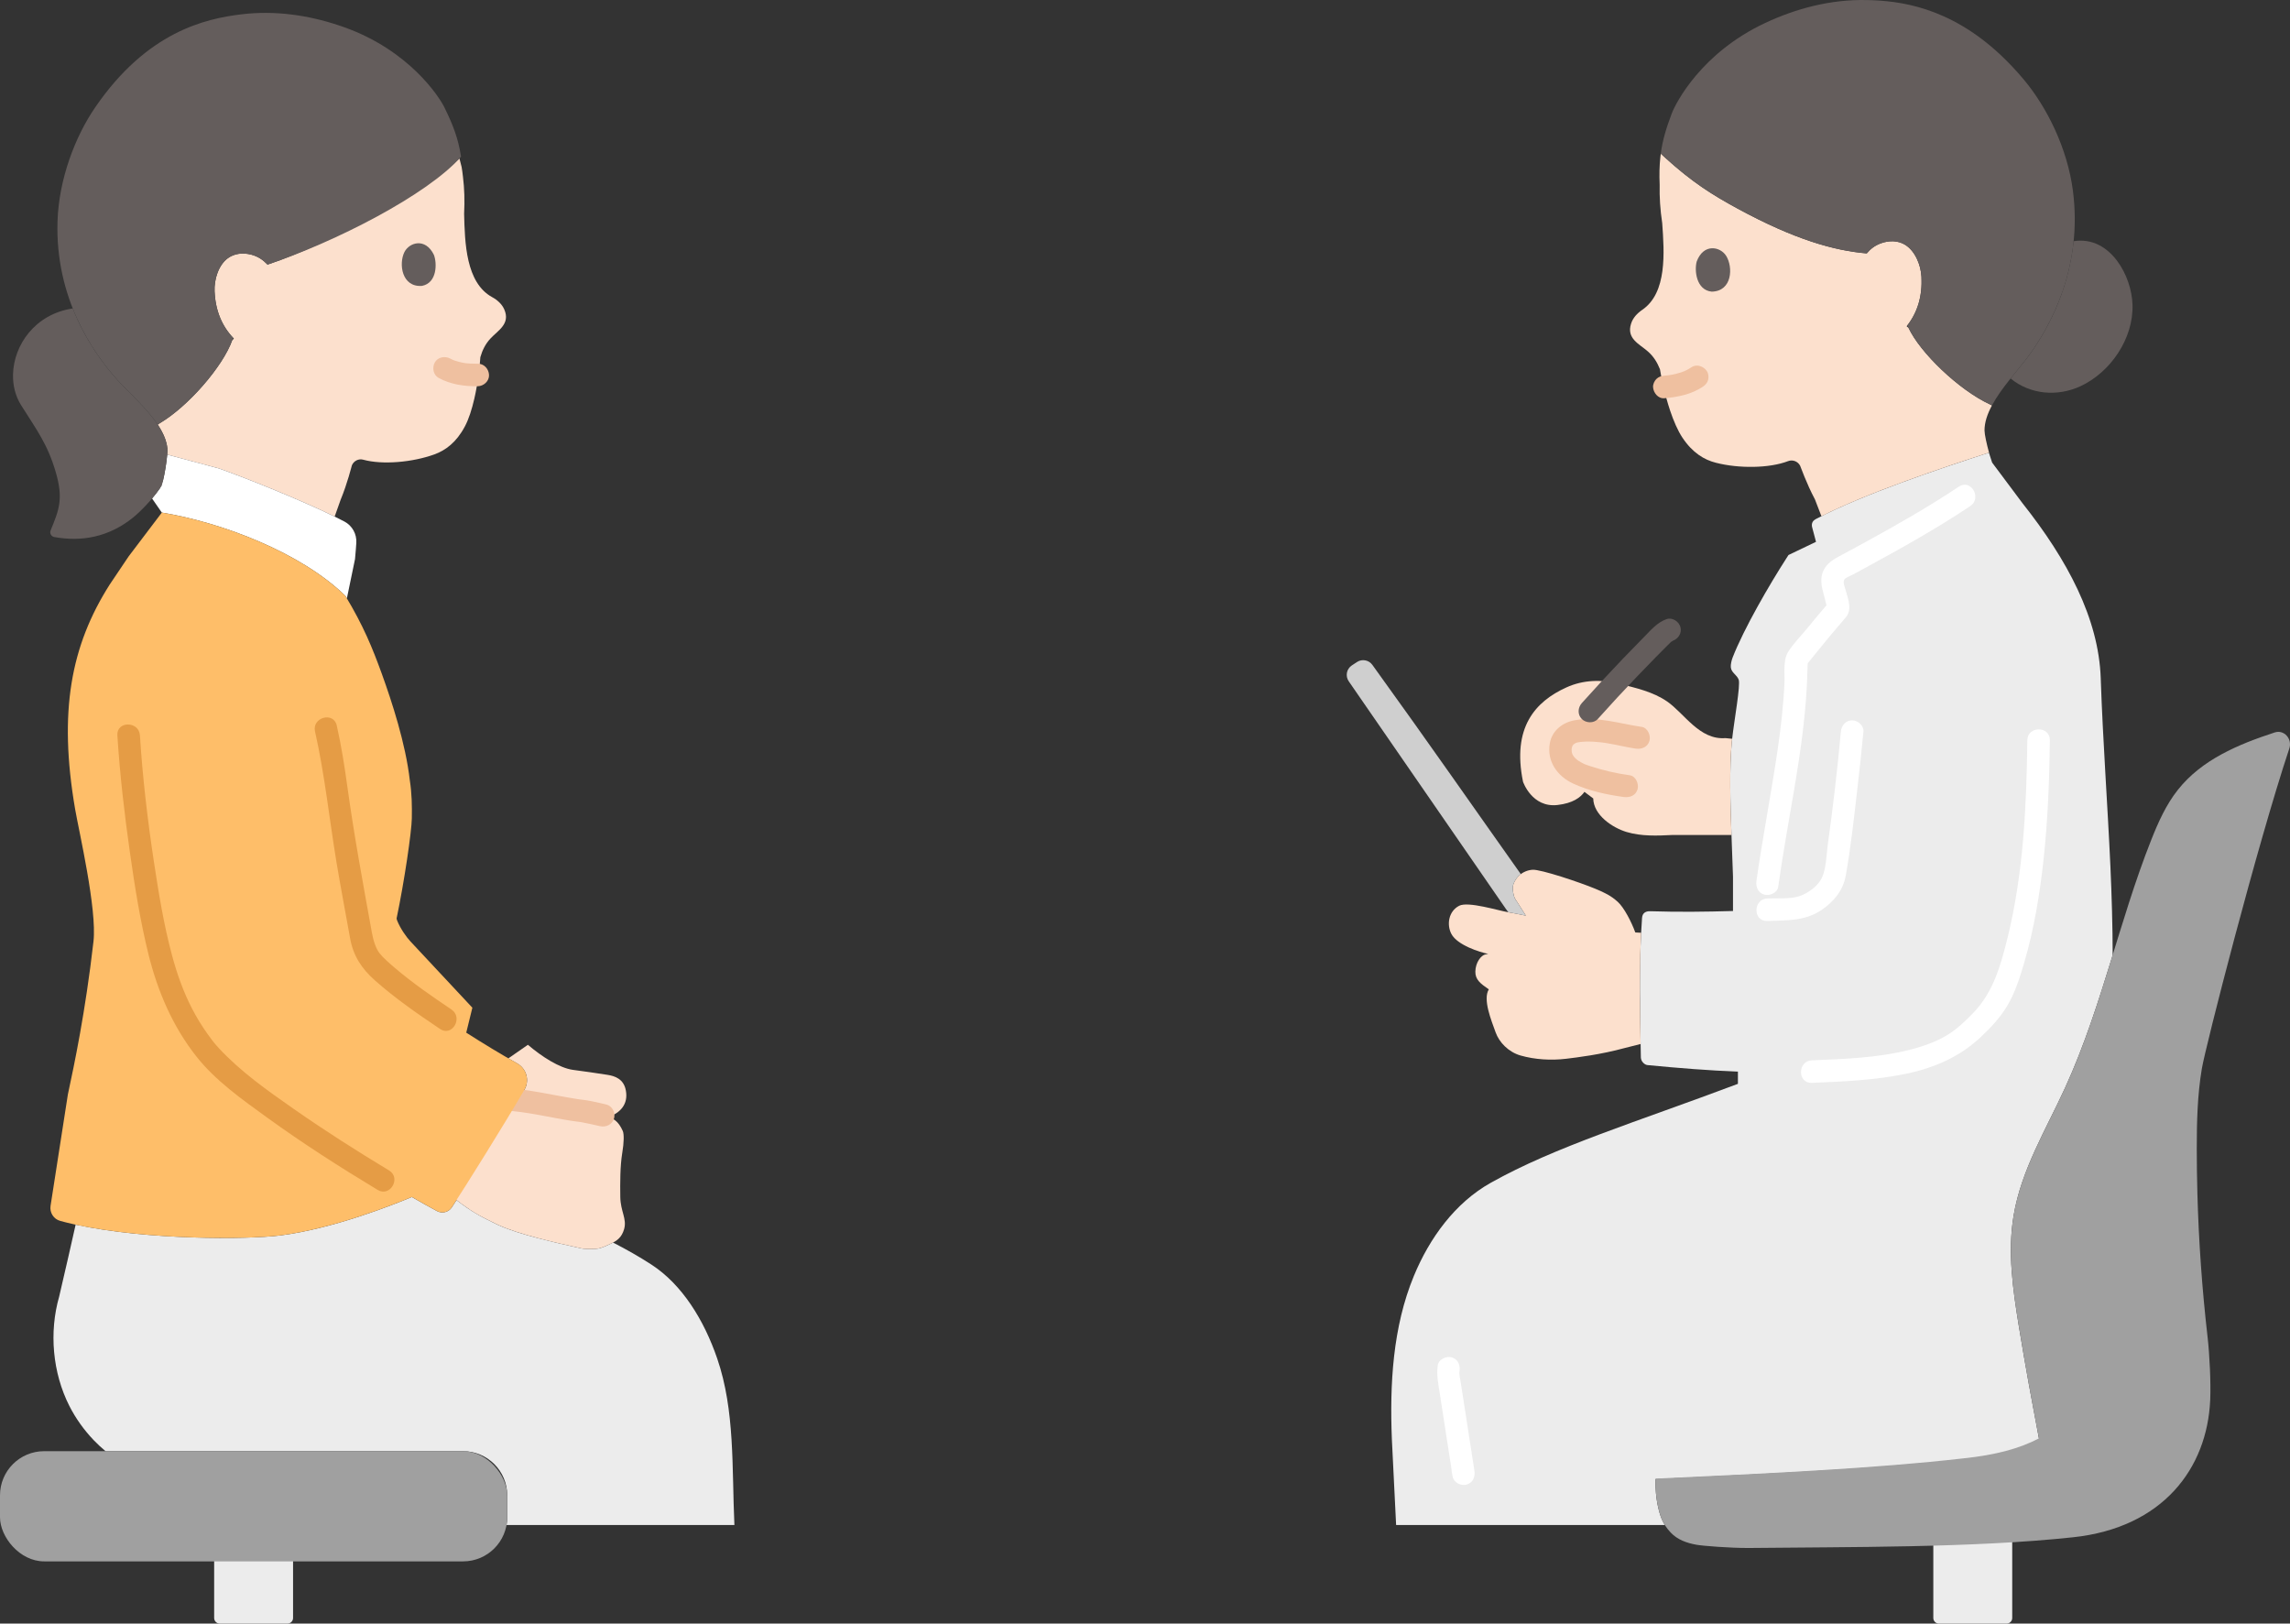
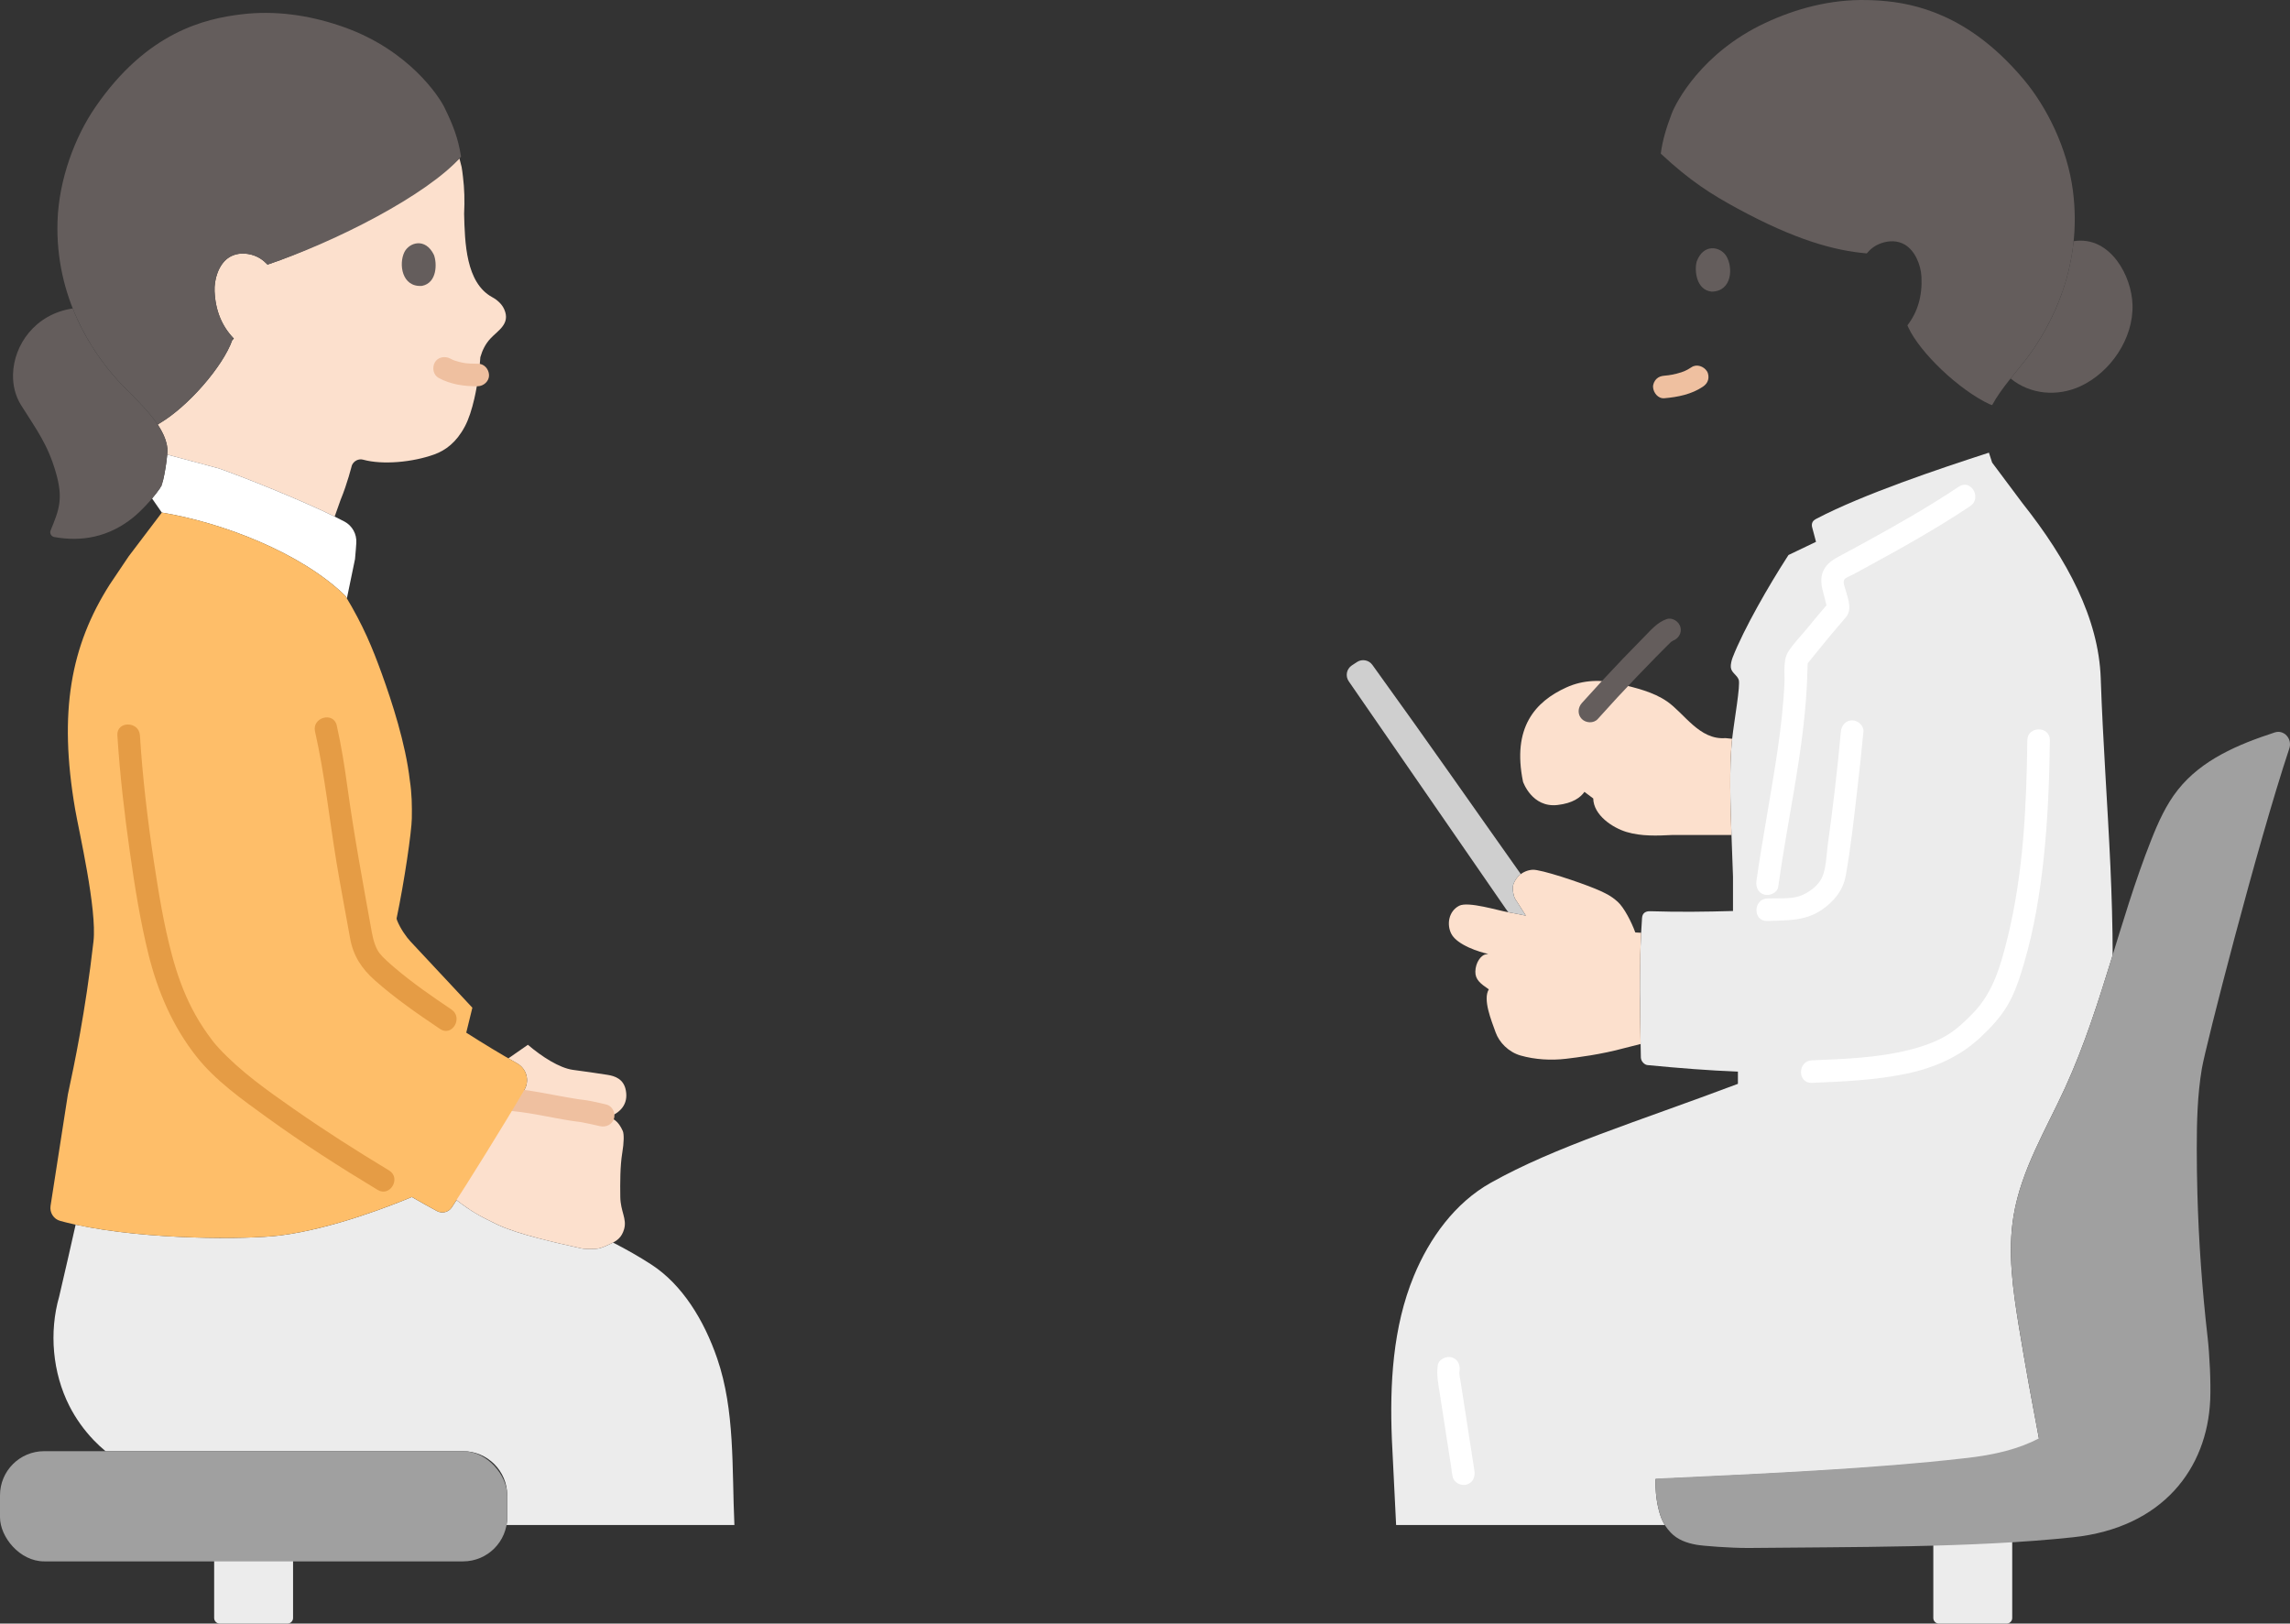
<svg xmlns="http://www.w3.org/2000/svg" id="b" width="406.334" height="288.1" viewBox="0 0 406.334 288.1">
  <rect x="0" y="0" width="406.334" height="288.1" fill="#333333" stroke="none" />
  <defs>
    <style>.d{fill:#e59c45;}.e{fill:#fff;}.f{fill:#a0a0a0;}.g{fill:#fce0cd;}.h{fill:#ececec;}.i{fill:#efc0a0;}.j{fill:#645d5c;}.k{fill:#cfcfcf;}.l{fill:#febe69;}</style>
  </defs>
  <g id="c">
    <path class="h" d="M52.001,272.727v14.373c0,.552-.448,1-1,1h-12.001c-.552,0-1-.444-1-.996,0-3.739,0-11.55,0-14.376" />
    <path class="g" d="M41.501,60.084c-2.09-2.15-3.27-4.91-3.43-8.38-.09-2.11.69-4.67,2.37-5.9,1.14-.82,2.62-1.01,4.13-.62,1.23.32,2.11.95,2.9,1.77,10.93-3.64,27.054-12.44,34.054-18.83l.386,1.52c.09.55.17,1.11.23,1.68.01.03.01.06.01.09.25,2.02.32,4.2.2,6.53.13,5.12.3,12.22,4.97,14.78.93.51,1.74,1.23,2.16,2.19,1.11,2.56-1.09,3.69-2.45,5.15-.91.97-1.45,2.1-1.8,3.32-.09,1.66-.43,4.58-1.07,7.37-.42,1.83-.98,3.62-1.69,4.94-1.5,2.82-3.42,4.22-5.4,4.94-3.88,1.4-9.19,1.88-12.62.94-.82-.23-1.68.21-2.01.99-.05.13-.78,3.17-2.01,6.14l-1.05,2.96c-6.26-3.07-16.36-7.08-20.57-8.55l-9.14-2.45c.04-.45.05-.83.03-1.07-.13-1.43-.79-2.86-1.71-4.25l.37-.25c5.14-3.05,11.24-10.18,12.84-14.72l.3-.29Z" />
    <path class="h" d="M130.311,270.604h-40.43c.08-.45.12-.91.12-1.38v-3.89c0-4.32-3.51-7.83-7.83-7.83H18.731c-.73-.6-1.43-1.25-2.1-1.95-1.73-1.81-3.2-3.86-4.33-6.09-2.98-5.88-3.61-13.08-1.8-19.4l1.62-7.01,1.3-5.75c12.55,2.73,30.29,2.67,36.31,1.92,9.41-1.19,20.22-5.51,23.34-6.82,1.74,1,3.26,1.85,4.46,2.49.92.5,2.07.21,2.64-.66.24-.36.52-.79.82-1.28,1.27.96,2.56,1.88,3.95,2.66,1.09.62,2.23,1.14,3.34,1.7,3.61,1.71,10.61,3.27,14.89,4.21.67.15,2.61.16,3.29-.04.68-.21,1.53-.6,2.03-.85.1-.05.19-.09.28-.15,2.38,1.22,4.64,2.5,6.78,3.89,5.49,3.55,9.37,9.87,11.71,16.69,3.17,9.24,2.59,19.32,3.05,29.54Z" />
    <path class="g" d="M111.051,193.504c.45,2.44-.98,3.94-3.02,4.69-.3-.11-.63-.2-1-.28-6.18-1.41-1.24-.15-9.63-1.78-1.62-.26-3.65-.62-5.47-.85.41-.68.78-1.32,1.12-1.9.96-1.65.38-3.76-1.29-4.69-.51-.29-1.03-.59-1.56-.89l3.47-2.41c2.45,2.09,5.56,4.11,7.99,4.45,2.3.31,3.87.53,6.17.89,1.24.2,2.85.7,3.22,2.77Z" />
    <path class="e" d="M59.381,91.664c.62.3,1.2.6,1.73.88,1.4.74,2.22,2.24,2.11,3.82-.05.75-.11,1.59-.23,2.85l-1.44,6.96c-.08-.14-.17-.28-.26-.43-7.9-7.72-21.97-13.05-32.58-14.79l-1.73-2.5c.49-.58.97-1.18,1.38-1.78l.56-1.37c.31-1.25.64-3.29.75-4.64l9.14,2.45c4.21,1.47,14.31,5.48,20.57,8.55Z" />
    <path class="j" d="M2.31,66.436c-.046,1.943.417,3.842,1.425,5.446,2.78,4.422,4.723,6.944,6.169,11.935,1.373,4.742.567,6.655-.925,10.314-.207.507.114,1.068.652,1.164,4.927.886,9.685-.011,13.953-3.437,1.324-1.063,3.366-3.162,4.772-5.183l.345-.496c.109-.44.219-.879.219-.879.414-1.665.866-4.727.777-5.703-.403-4.429-5.814-8.822-8.766-12.067-2.563-2.818-5.781-7.142-8.024-12.798-6.713,1.006-10.473,6.511-10.596,11.705Z" />
    <path class="j" d="M60.001,4.462c-5.301-1.749-11.128-2.645-17.14-1.923-6.38.766-16.736,3.048-25.963,16.501-3.586,5.229-6.453,12.763-6.692,20.231-.433,13.513,6.176,23.258,10.725,28.259,1.99,2.187,5.097,4.896,7.035,7.787,5.22-2.903,11.592-10.282,13.233-14.938,0,0,.057-.163.152-.441-1.995-2.126-3.119-4.843-3.275-8.232-.097-2.112.684-4.676,2.371-5.897,1.133-.82,2.611-1.01,4.129-.624,1.228.313,2.108.943,2.895,1.764,11.999-3.996,28.389-12.375,34.338-19.137-.501-3.287-1.466-5.734-2.969-8.785-.906-1.84-6.226-10.118-17.868-14.233-.321-.113-.644-.224-.969-.331Z" />
    <path class="g" d="M110.398,204.667c.007-.042.013-.083.02-.124.3-1.797.33-3.317.082-3.867-.793-1.755-1.68-2.359-3.468-2.766-6.184-1.404-1.243-.148-9.629-1.782-2.413-.381-5.755-.984-7.954-1.079h-1.618c-3.436,4.895-6.78,9.858-10.032,14.88-.075.116-.155.228-.238.336.928.732,1.542,1.216,1.542,1.216,1.874,1.478,3.757,2.962,5.837,4.133,1.09.614,2.227,1.138,3.346,1.695,3.608,1.714,10.602,3.274,14.882,4.216.677.149,2.61.161,3.289-.047.683-.209,1.531-.599,2.036-.846.986-.481,1.833-1.054,2.252-2.544.517-1.838-.643-3.12-.681-5.705-.037-2.538-.03-5.437.334-7.718Z" />
    <path class="i" d="M89.449,197.05c4.08.204,8.068,1.248,12.094,1.857.457.069.916.13,1.376.185.096.011.193.024.289.033.296.027-.667-.114-.157-.019,1.156.214,2.303.474,3.45.734,1.053.239,2.165-.322,2.46-1.397.277-1.007-.339-2.22-1.397-2.46-1.154-.262-2.309-.551-3.478-.739-.37-.06-.743-.103-1.116-.146-.056-.006-.314.001-.349-.042.084.106.586.087.223.029-.114-.018-.229-.034-.344-.052-4.34-.672-8.65-1.763-13.052-1.984-1.08-.054-2,.958-2,2,0,1.128.917,1.946,2,2h0Z" />
    <path class="l" d="M22.463,99.269l.363-.541,5.888-7.772c10.603,1.733,24.677,7.072,32.573,14.785,3.181,5.255,4.828,9.314,6.445,13.776,1.801,4.973,4.239,12.427,4.982,18.923.365,2.36.398,4.511.358,6.817-.041,2.322-1.304,11.071-2.705,17.736l.091.326c.574,1.443,1.64,2.951,2.371,3.733,3.663,3.92,7.325,7.84,10.988,11.76l-1.086,4.428c3.036,1.945,6.144,3.826,9.034,5.448,1.666.935,2.245,3.044,1.284,4.695-3.431,5.896-10.423,17.111-12.877,20.845-.573.871-1.717,1.16-2.64.664-1.198-.643-2.713-1.489-4.453-2.492-3.113,1.302-13.931,5.635-23.342,6.821-6.478.811-26.481.823-39.035-2.569-1.177-.318-1.919-1.475-1.731-2.68l3.07-19.745c1.142-5.335,3.1-14.552,4.545-27.159.654-5.708-2.582-19.578-3.249-23.448-2.993-17.375-.744-29.07,6.116-39.874l3.01-4.478Z" />
    <rect class="f" x="0" y="257.505" width="90.001" height="19.556" rx="7.833" ry="7.833" />
    <path class="j" d="M76.989,45.218c.575,1.477.591,4.985-2.107,5.51-3.602.28-4.162-3.915-3.123-5.998.851-1.705,3.709-2.624,5.23.487Z" />
    <path class="i" d="M84.772,64.539c-.852.01-1.702-.027-2.547-.141l.532.071c-.909-.129-1.799-.347-2.647-.703l.478.202c-.243-.105-.481-.221-.714-.347-.919-.498-2.221-.258-2.736.718-.493.933-.265,2.204.718,2.736,2.116,1.147,4.536,1.492,6.917,1.463,1.046-.012,2.049-.911,2-2-.048-1.073-.879-2.013-2-2h0Z" />
    <path class="d" d="M80.111,179.137c-3.446-2.318-6.885-4.696-10.053-7.388-.893-.759-2.095-1.821-2.683-2.564-.708-.895-1.141-2.33-1.379-3.648-1.553-8.585-3.15-17.169-4.342-25.815-.51-3.696-1.078-7.348-1.9-10.991-.566-2.51-4.423-1.448-3.857,1.063,1.722,7.639,2.532,15.477,3.807,23.2.742,4.493,1.616,8.96,2.406,13.444.554,3.146,2.031,5.408,4.387,7.505,3.597,3.199,7.607,5.966,11.594,8.649,2.142,1.441,4.146-2.023,2.019-3.454h0Z" />
    <path class="d" d="M20.826,130.482c.442,6.962,1.247,13.9,2.23,20.805.859,6.037,1.818,12.097,3.282,18.021,1.623,6.569,4.294,12.815,8.501,18.151,3.398,4.309,8.158,7.661,12.562,10.851,6.328,4.583,12.925,8.8,19.613,12.836,2.21,1.333,4.223-2.124,2.019-3.454-5.759-3.475-11.439-7.092-16.953-10.945-4.619-3.227-9.38-6.583-13.229-10.734-.847-.914-1.223-1.425-1.936-2.415-1.062-1.473-2.013-3.024-2.847-4.637-1.539-2.973-2.659-6.155-3.53-9.383-1.471-5.453-2.382-11.074-3.228-16.651-1.128-7.44-2.007-14.933-2.484-22.444-.162-2.556-4.164-2.575-4,0h0Z" />
    <path class="h" d="M357.045,268.451c0,4.222,0,13.722,0,18.655,0,.552-.448.993-1,.993h-12.001c-.552,0-1-.441-1-.993,0-4.933,0-14.433,0-18.655" />
    <path class="j" d="M375.702,46.343c-1.804-2.439-4.452-4.073-7.755-3.545-.938,9.227-5.024,16.369-8.164,20.58-.848,1.137-1.937,2.417-3.026,3.779,3.497,2.889,8.34,3.237,12.337,1.404,5.401-2.477,9.49-8.499,9.296-14.496-.083-2.552-1.028-5.478-2.688-7.723Z" />
    <path class="h" d="M316.982,99.052c.126-.196.249-.385.369-.568l4.88-2.34c-.23-.92-.33-1.25-.68-2.56-.09-.31-.08-.66.07-.95.16-.3.47-.47.77-.63,8.22-4.3,21.69-8.82,30.52-11.68.21.64.4,1.27.57,1.76l5.41,7.24c7.93,10,13.5,20.42,13.86,31.04.38,11.17,1.21,22.24,1.72,33.44.23,5.2.39,10.42.4,15.69-2.47,8-4.98,15.98-8.46,23.57-3.4,7.41-7.76,14.55-9.11,22.6-1.1,6.49-.14,13.15.92,19.66.57,3.48,1.17,6.97,1.8,10.45.49,2.71,1.17,6.37,1.82,9.78-3.3,1.68-7.4,2.73-12.66,3.28-7.69.9-16.39,1.56-25.53,2.11-9.701.59-19.892,1.05-29.882,1.52-.079,2.128.191,4.586.924,6.68.18.514.421,1.003.709,1.46-15.892,0-31.785,0-47.677,0l-.753-15.2c-.39-9.74.14-19.9,3.91-29.01,2.78-6.72,7.31-12.97,13.65-16.52,11.44-6.42,25.75-10.74,43.84-17.55v-2.17c-5.16-.2-10.37-.61-16.05-1.16-.48-.04-1.16-.62-1.17-1.37-.01-.55-.02-1.09-.03-1.63-.12-7.06-.27-13.5.08-20.48.05-.86.1-1.74.16-2.62.06-.95.73-1.22,1.43-1.2,5.14.16,9.84.1,14.71-.04v-6.08c-.07-2.36-.18-4.87-.27-7.41-.22-5.83-.37-11.8.05-16.46.02-.19.04-.39.07-.61.37-3.31,1.5-9.52,1.16-10.48-.31-.87-1.31-1.24-1.4-2.21-.05-.47.14-1.25.3-1.67,1.995-5.168,6.628-13.114,9.571-17.682Z" />
-     <path class="g" d="M352.131,76.404c.01.7.38,2.39.8,3.91l-.02.01c-8.55,2.77-21.45,7.1-29.72,11.28l-1.15-2.99c-1.53-2.87-2.56-5.86-2.63-5.98-.41-.77-1.32-1.12-2.13-.81-3.36,1.29-8.76,1.33-12.81.29-2.07-.52-4.14-1.75-5.94-4.45-.84-1.26-1.58-3-2.19-4.81-.91-2.75-1.54-5.65-1.8-7.33-.47-1.19-1.13-2.28-2.14-3.16-1.52-1.34-3.85-2.27-2.98-4.95.33-1.02,1.08-1.82,1.97-2.43,4.45-3.03,3.92-10.21,3.55-15.39-.36-2.41-.5-4.66-.45-6.78-.08-1.86-.04-3.44.12-4.9.02-.22.05-.44.08-.65l.82.76c4.84,4.39,8.39,6.59,12.86,9.02,10.05,5.45,17.03,7.42,22.86,7.92.66-.78,1.43-1.4,2.51-1.79,1.49-.54,3-.49,4.23.22,1.82,1.07,2.86,3.58,2.97,5.72.18,3.51-.73,6.41-2.63,8.78l.33.27c2.06,4.42,8.91,11.01,14.4,13.57l.4.22c-.8,1.49-1.32,3-1.31,4.45Z" />
    <path class="g" d="M306.161,130.974l1.19.12c-.03.22-.05.42-.07.61-.42,4.66-.27,10.63-.05,16.46h-10.47c-2.73.14-5.52.25-8.14-.53-2.52-.76-5.86-2.99-5.92-5.95,0,0-.72-.55-1.56-1.17-.69.99-2.06,2.02-4.78,2.33-4.54.52-6.12-4.13-6.12-4.13-1.96-9.58,2.12-14.21,7.71-16.74,2.97-1.35,6.23-1.43,9.33-.65,2.98.74,6.03,1.43,8.5,3.13,3.09,2.12,5.76,6.89,10.38,6.52Z" />
    <path class="j" d="M355.034,9.799C345.805,1.127,336.953.134,331.271.009c-6.509-.144-12.628,1.529-18.037,4.056-11.334,5.296-15.882,14.166-16.615,16.111-.954,2.533-1.61,4.657-1.935,7.083,5.265,4.905,8.967,7.223,13.689,9.784,10.056,5.453,17.038,7.432,22.864,7.919.655-.778,1.428-1.396,2.507-1.786,1.492-.539,3.001-.493,4.224.222,1.821,1.065,2.861,3.573,2.971,5.712.176,3.433-.689,6.282-2.492,8.623.125.277.196.43.196.43,2.061,4.42,8.91,11.006,14.397,13.571l.442.15c1.668-3.093,4.517-6.115,6.301-8.506,4.094-5.49,9.798-15.967,8.031-29.549-.977-7.506-4.609-14.82-8.74-19.739-1.349-1.607-2.699-3.03-4.041-4.291Z" />
    <path class="e" d="M347.578,86.351c-5.373,3.589-10.953,6.761-16.617,9.859-1.273.697-2.548,1.391-3.825,2.081-1.242.671-2.571,1.274-3.349,2.518-1.477,2.361.141,4.819.38,7.243l.586-1.414c-1.396,1.589-2.747,3.216-4.085,4.855-1.12,1.373-2.5,2.743-3.427,4.255-.879,1.432-.536,3.783-.608,5.377-.355,7.885-1.791,15.717-3.092,23.488-.651,3.888-1.333,7.773-1.874,11.678-.148,1.069.259,2.148,1.397,2.46.935.257,2.311-.32,2.46-1.397,1.628-11.753,4.393-23.413,5.061-35.285.056-.987.089-1.974.118-2.961.009-.307.016-.614.03-.921.007-.146.017-.293.023-.439.015-.356.211-.426-.011-.026.207-.375-.109-.096-.067.067l-.079.111c.142-.176.284-.352.426-.528.23-.284.459-.569.689-.854.951-1.177,1.903-2.354,2.867-3.52.983-1.19,2.02-2.338,2.999-3.532,1.066-1.3.353-3.171-.055-4.63-.162-.579-.608-1.593-.234-2.042.3-.36.961-.563,1.374-.785.788-.425,1.575-.852,2.362-1.28,6.321-3.44,12.578-6.923,18.568-10.924,2.13-1.423.13-4.889-2.019-3.454h0Z" />
    <path class="e" d="M255.117,242.253c-.257,1.713.096,3.345.359,5.04.257,1.659.514,3.318.772,4.977.505,3.256,1.01,6.513,1.514,9.769l3.857-1.063c-.054-.277-.107-.553-.161-.83-.206-1.061-1.477-1.667-2.46-1.397-1.109.305-1.603,1.396-1.397,2.46.054.277.107.553.161.83.206,1.061,1.477,1.667,2.46,1.397,1.14-.313,1.563-1.389,1.397-2.46-.467-3.011-.933-6.021-1.4-9.032-.229-1.475-.457-2.949-.686-4.424-.114-.737-.229-1.475-.343-2.212-.094-.608-.309-1.372-.216-1.992.16-1.067-.267-2.15-1.397-2.46-.944-.259-2.299.322-2.46,1.397h0Z" />
    <path class="f" d="M389.9,211.716c.232,8.546.838,17.082,1.814,25.575.351,3.057.598,8.083.46,11.158-.54,12.11-8.395,22.641-24.345,24.335-17.772,1.9-39.932,1.696-57.64,1.9-3.335,0-8.072-.372-9.184-.576-1.721-.316-3.326-.866-4.568-2.171-.752-.791-1.377-1.739-1.745-2.793-.743-2.123-1.01-4.62-.921-6.769,19.266-.885,39.042-1.804,54.716-3.606,5.578-.593,9.871-1.721,13.301-3.541-.645-3.312-1.299-6.829-1.767-9.451-.635-3.485-1.235-6.97-1.801-10.455-1.061-6.508-2.018-13.163-.922-19.662,1.349-8.042,5.707-15.188,9.109-22.592,6.473-14.115,9.57-29.544,15.287-43.983,1.244-3.143,2.636-6.277,4.733-8.92,4.212-5.338,10.674-8.07,17.21-10.2,1.636-.533,3.143,1.137,2.574,2.852-5.75,17.306-14.866,52.903-15.524,56.833-.783,4.679-.898,9.443-.896,14.188,0,2.627.037,5.253.109,7.879Z" />
-     <path class="i" d="M291.288,128.983c-3.941-.577-7.859-1.91-11.881-1.177-2.191.4-4.039,1.867-4.42,4.136-.532,3.171,1.342,5.797,4.162,7.105,2.764,1.281,5.959,1.97,8.964,2.378,1.069.145,2.147-.257,2.46-1.397.256-.932-.32-2.314-1.397-2.46-2.407-.327-4.826-.895-7.132-1.657-.213-.07-.425-.143-.635-.222-.11-.041-.221-.081-.328-.128.234.102-.08-.045-.103-.057-.293-.156-.585-.303-.865-.483-.105-.068-.207-.139-.309-.211.318.227-.116-.109-.148-.139-.083-.077-.165-.157-.243-.24-.002-.002-.345-.418-.163-.176.179.238-.113-.188-.117-.194-.052-.087-.094-.193-.151-.276.19.274.064.196.021.049-.029-.099-.064-.196-.09-.296-.006-.025-.089-.519-.049-.194.037.301.002-.227.003-.291.002-.138.01-.275.026-.412-.012.099-.09.377.015.023.03-.099.257-.672.09-.355-.212.401.14-.23.16-.222.176.066-.357.352-.116.163.012-.009.211-.227.224-.217.071.056-.461.273-.11.09.063-.033.121-.078.183-.113.079-.046.164-.083.243-.128.241-.138-.136.025-.166.067.147-.212.94-.258,1.178-.308.135-.028.343.002-.143.017.088-.003.178-.021.267-.027.23-.015.46-.033.69-.04.436-.013.872-.003,1.307.02.452.024.904.065,1.354.115.126.014.252.034.379.045.319.028-.499-.075-.002,0,.25.038.5.074.75.115,1.683.273,3.339.706,5.025.953,1.067.156,2.149-.265,2.46-1.397.259-.941-.321-2.303-1.397-2.46h0Z" />
    <path class="j" d="M283.505,127.586c2.25-2.512,4.538-4.991,6.866-7.431,1.148-1.204,2.305-2.398,3.472-3.583.583-.593,1.169-1.183,1.757-1.771.265-.265.542-.521.801-.792.029-.031.248-.227.092-.105.033-.026.508-.264.278-.184,1.02-.355,1.697-1.369,1.397-2.46-.272-.99-1.436-1.754-2.46-1.397-1.664.58-2.804,1.971-4.011,3.19-1.268,1.28-2.525,2.571-3.771,3.873-2.46,2.57-4.875,5.182-7.249,7.832-.72.804-.793,2.035,0,2.828.733.733,2.105.808,2.828,0h0Z" />
    <path class="g" d="M291.052,169.477c.035-1.306.085-2.624.153-3.962l-1.041-.057c-.682-1.873-1.988-4.416-3.117-5.435-1.196-1.079-2.244-1.597-3.977-2.316-2.822-1.169-9.68-3.461-11.133-3.372-.866.053-1.716.415-2.361.994-.585.525-1.216,1.537-1.155,2.356.066.898.201,1.586.679,2.21,0,0,.766,1.2,1.648,2.582-1.13-.236-2.208-.462-3.115-.605-1.745-.276-7.12-1.976-8.726-1.146-1.878.97-2.248,3.353-1.366,5.013,1.043,1.965,5.035,3.239,6.524,3.522-.29.054-.47.088-.47.088-.82.155-1.781,1.455-1.811,3.055-.027,1.423.909,2.139,2.389,3.152-1.106,1.783.463,5.545,1.209,7.636.618,1.733,2.255,3.488,4.442,4.108,2.555.725,5.407.891,8.069.572,1.915-.23,6.14-.743,10.346-1.894l2.869-.724c-.096-5.428-.195-10.508-.054-15.779Z" />
    <path class="k" d="M267.639,161.875c.905.144,1.981.368,3.108.604-.882-1.382-1.648-2.582-1.648-2.582-.479-.624-.613-1.312-.679-2.21-.06-.819.57-1.831,1.155-2.356.087-.078.187-.142.281-.212-8.301-11.706-15.895-22.666-26.345-37.14-.629-.872-1.837-1.095-2.734-.503l-.912.601c-.94.619-1.187,1.89-.547,2.816l27.87,40.373.452.609Z" />
    <path class="e" d="M321.495,192.15c5.562-.227,11.271-.478,16.735-1.62,5.016-1.048,9.51-3.002,13.261-6.531,1.716-1.615,3.332-3.333,4.568-5.352,1.495-2.442,2.36-5.239,3.156-7.972,1.729-5.937,2.729-12.071,3.395-18.211.761-7.009,1.028-14.062,1.116-21.108.032-2.575-3.968-2.576-4,0-.146,11.695-.691,23.55-3.486,34.953-1.208,4.928-2.563,9.824-6.204,13.529-1.529,1.556-3.098,3.056-5.018,4.12-1.994,1.105-4.168,1.829-6.374,2.378-5.56,1.382-11.451,1.583-17.15,1.815-2.565.105-2.578,4.105,0,4h0Z" />
    <path class="e" d="M326.643,129.824c-.621,6.791-1.421,13.575-2.36,20.329-.259,1.863-.233,4.53-1.32,6.146-.798,1.187-2.141,2.134-3.465,2.644-1.663.641-3.933.41-5.902.487-2.566.1-2.578,4.1,0,4,3.42-.133,6.642.04,9.594-1.942,2.196-1.475,3.844-3.483,4.319-6.122.926-5.14,1.471-10.369,2.075-15.555.387-3.325.754-6.653,1.059-9.987.099-1.077-.99-2-2-2-1.164,0-1.901.92-2,2h0Z" />
    <path class="j" d="M301.062,46.402c-.434,1.546-.105,5.084,2.667,5.349,3.66-.072,3.811-4.358,2.558-6.355-1.026-1.635-3.999-2.281-5.225,1.006Z" />
    <path class="i" d="M295.315,70.667c2.382-.204,4.835-.693,6.849-2.055.434-.294.777-.678.919-1.195.132-.479.072-1.116-.202-1.541-.556-.862-1.809-1.344-2.736-.718-.472.319-.972.586-1.495.81l.478-.202c-1.065.445-2.19.705-3.331.862l.532-.071c-.337.045-.675.081-1.014.11-.539.046-1.02.192-1.414.586-.347.347-.608.916-.586,1.414.045,1.007.884,2.096,2,2h0Z" />
  </g>
</svg>